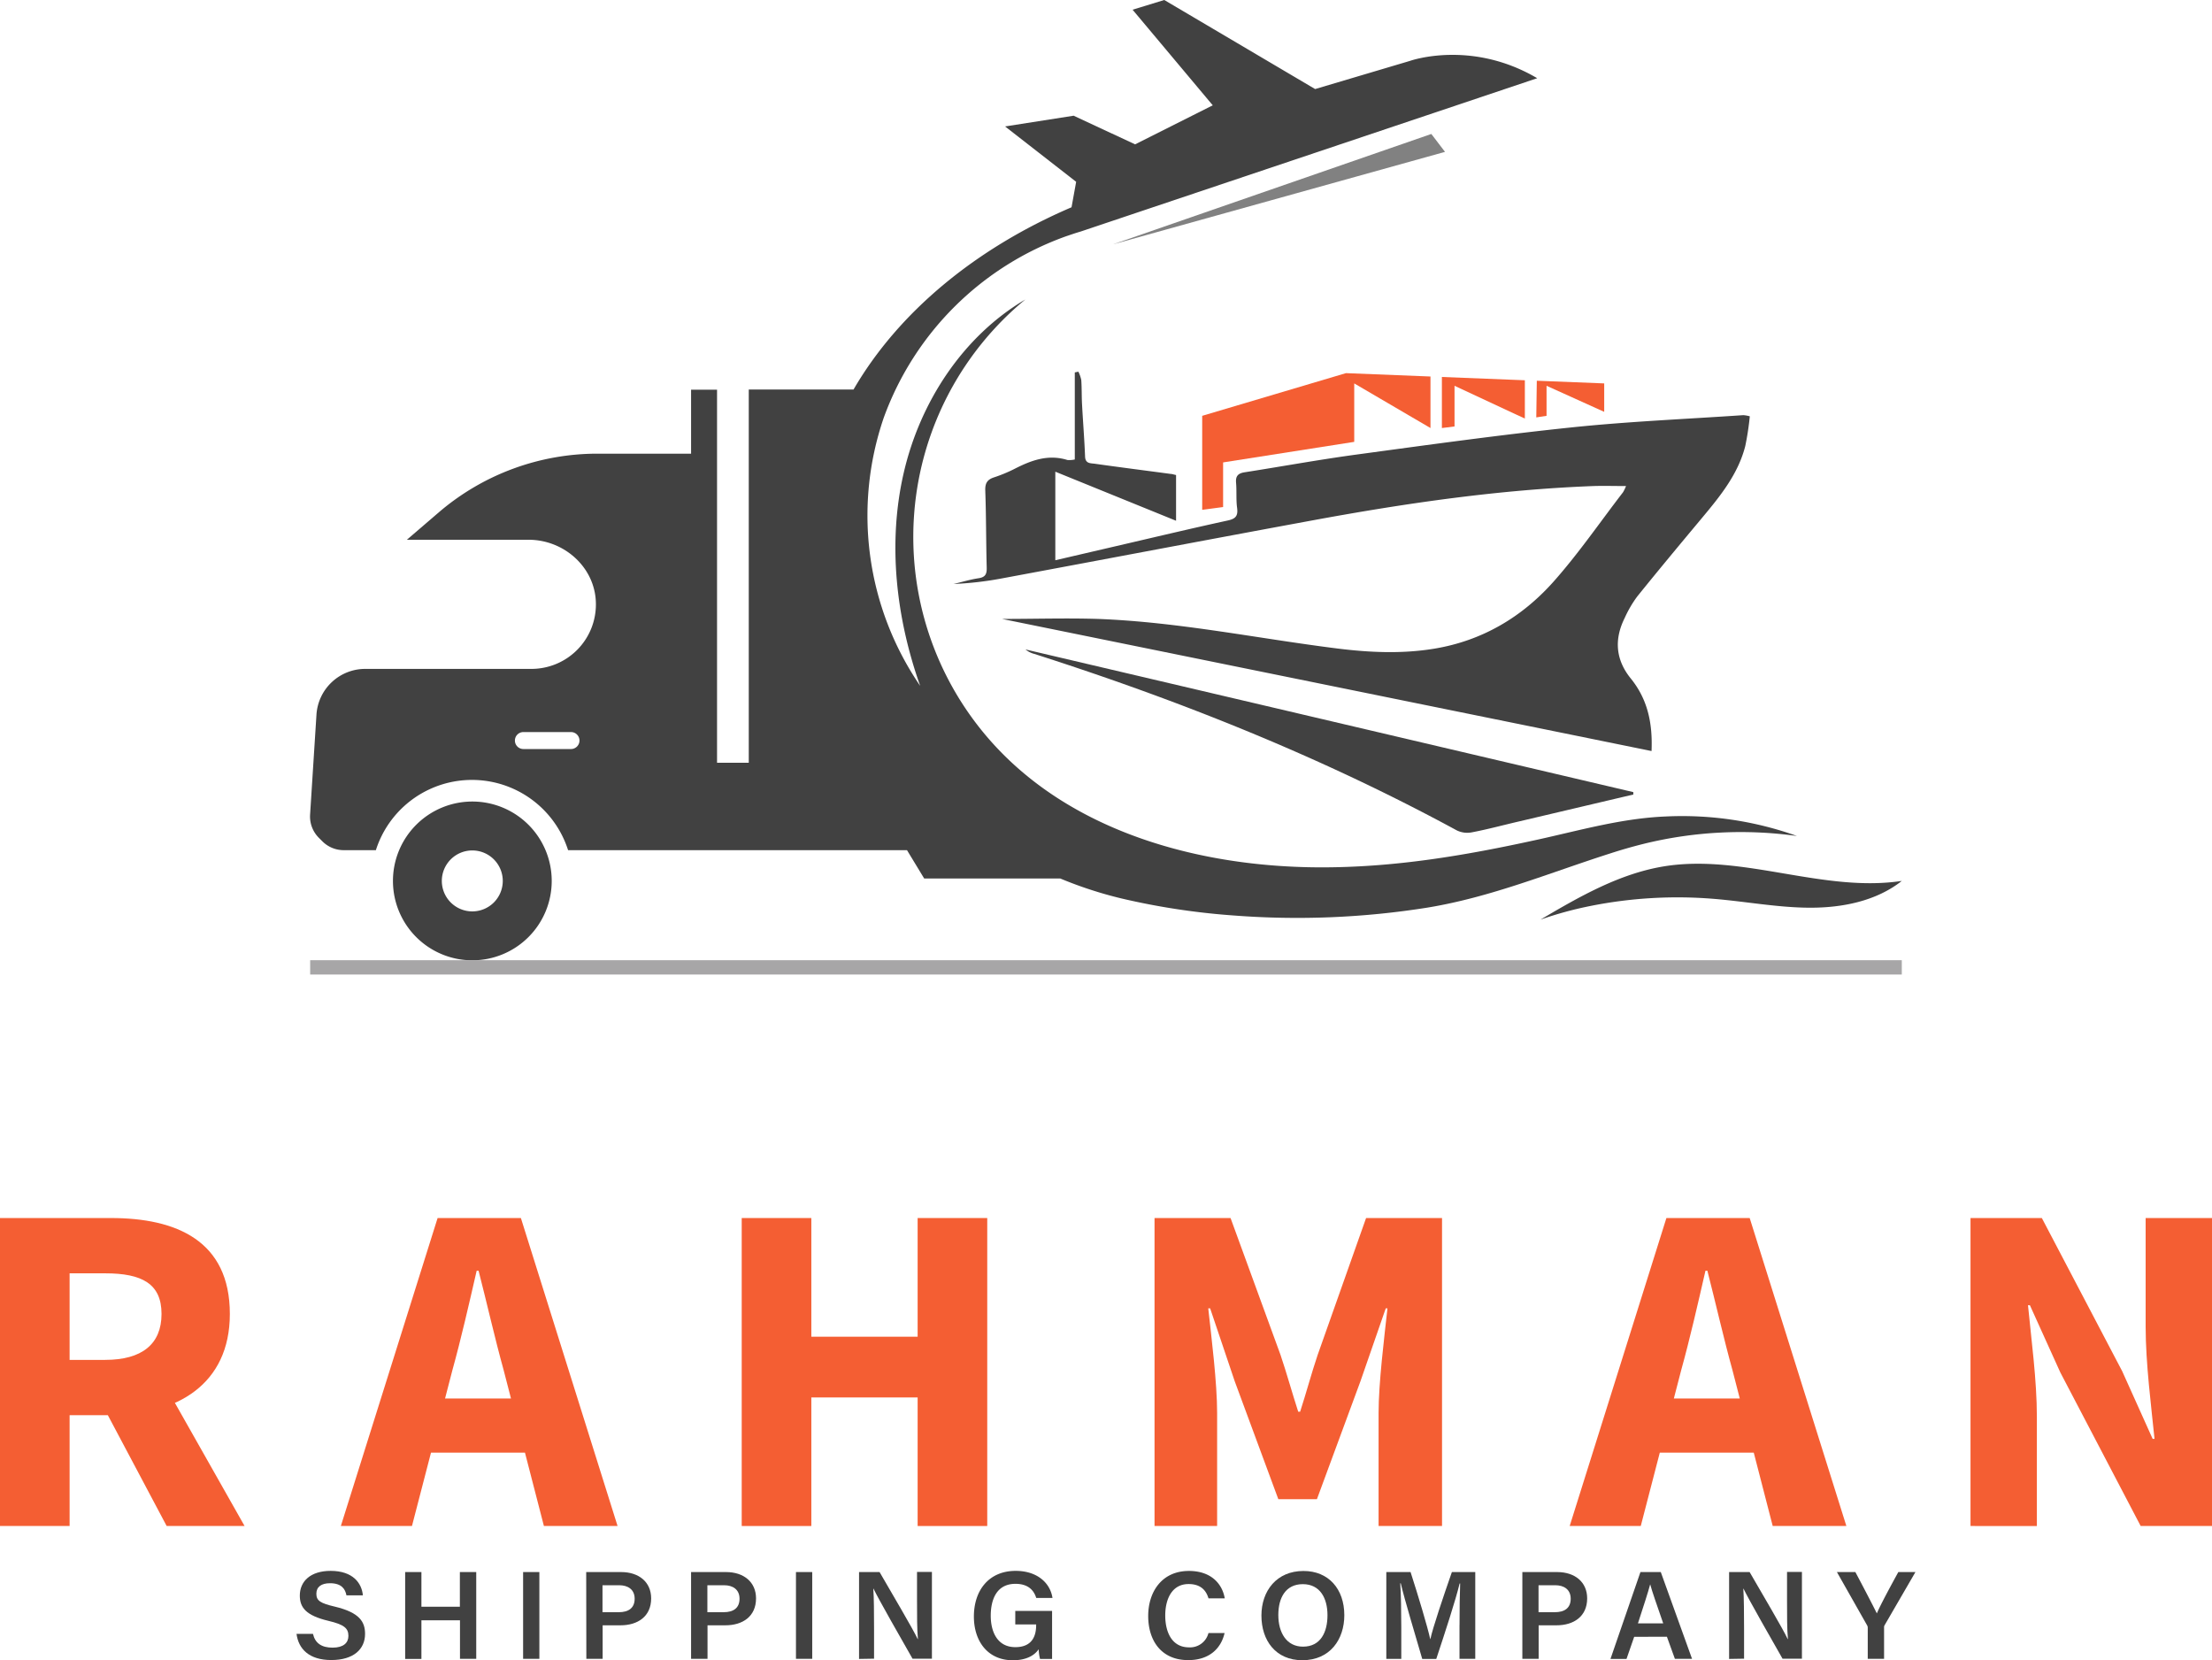
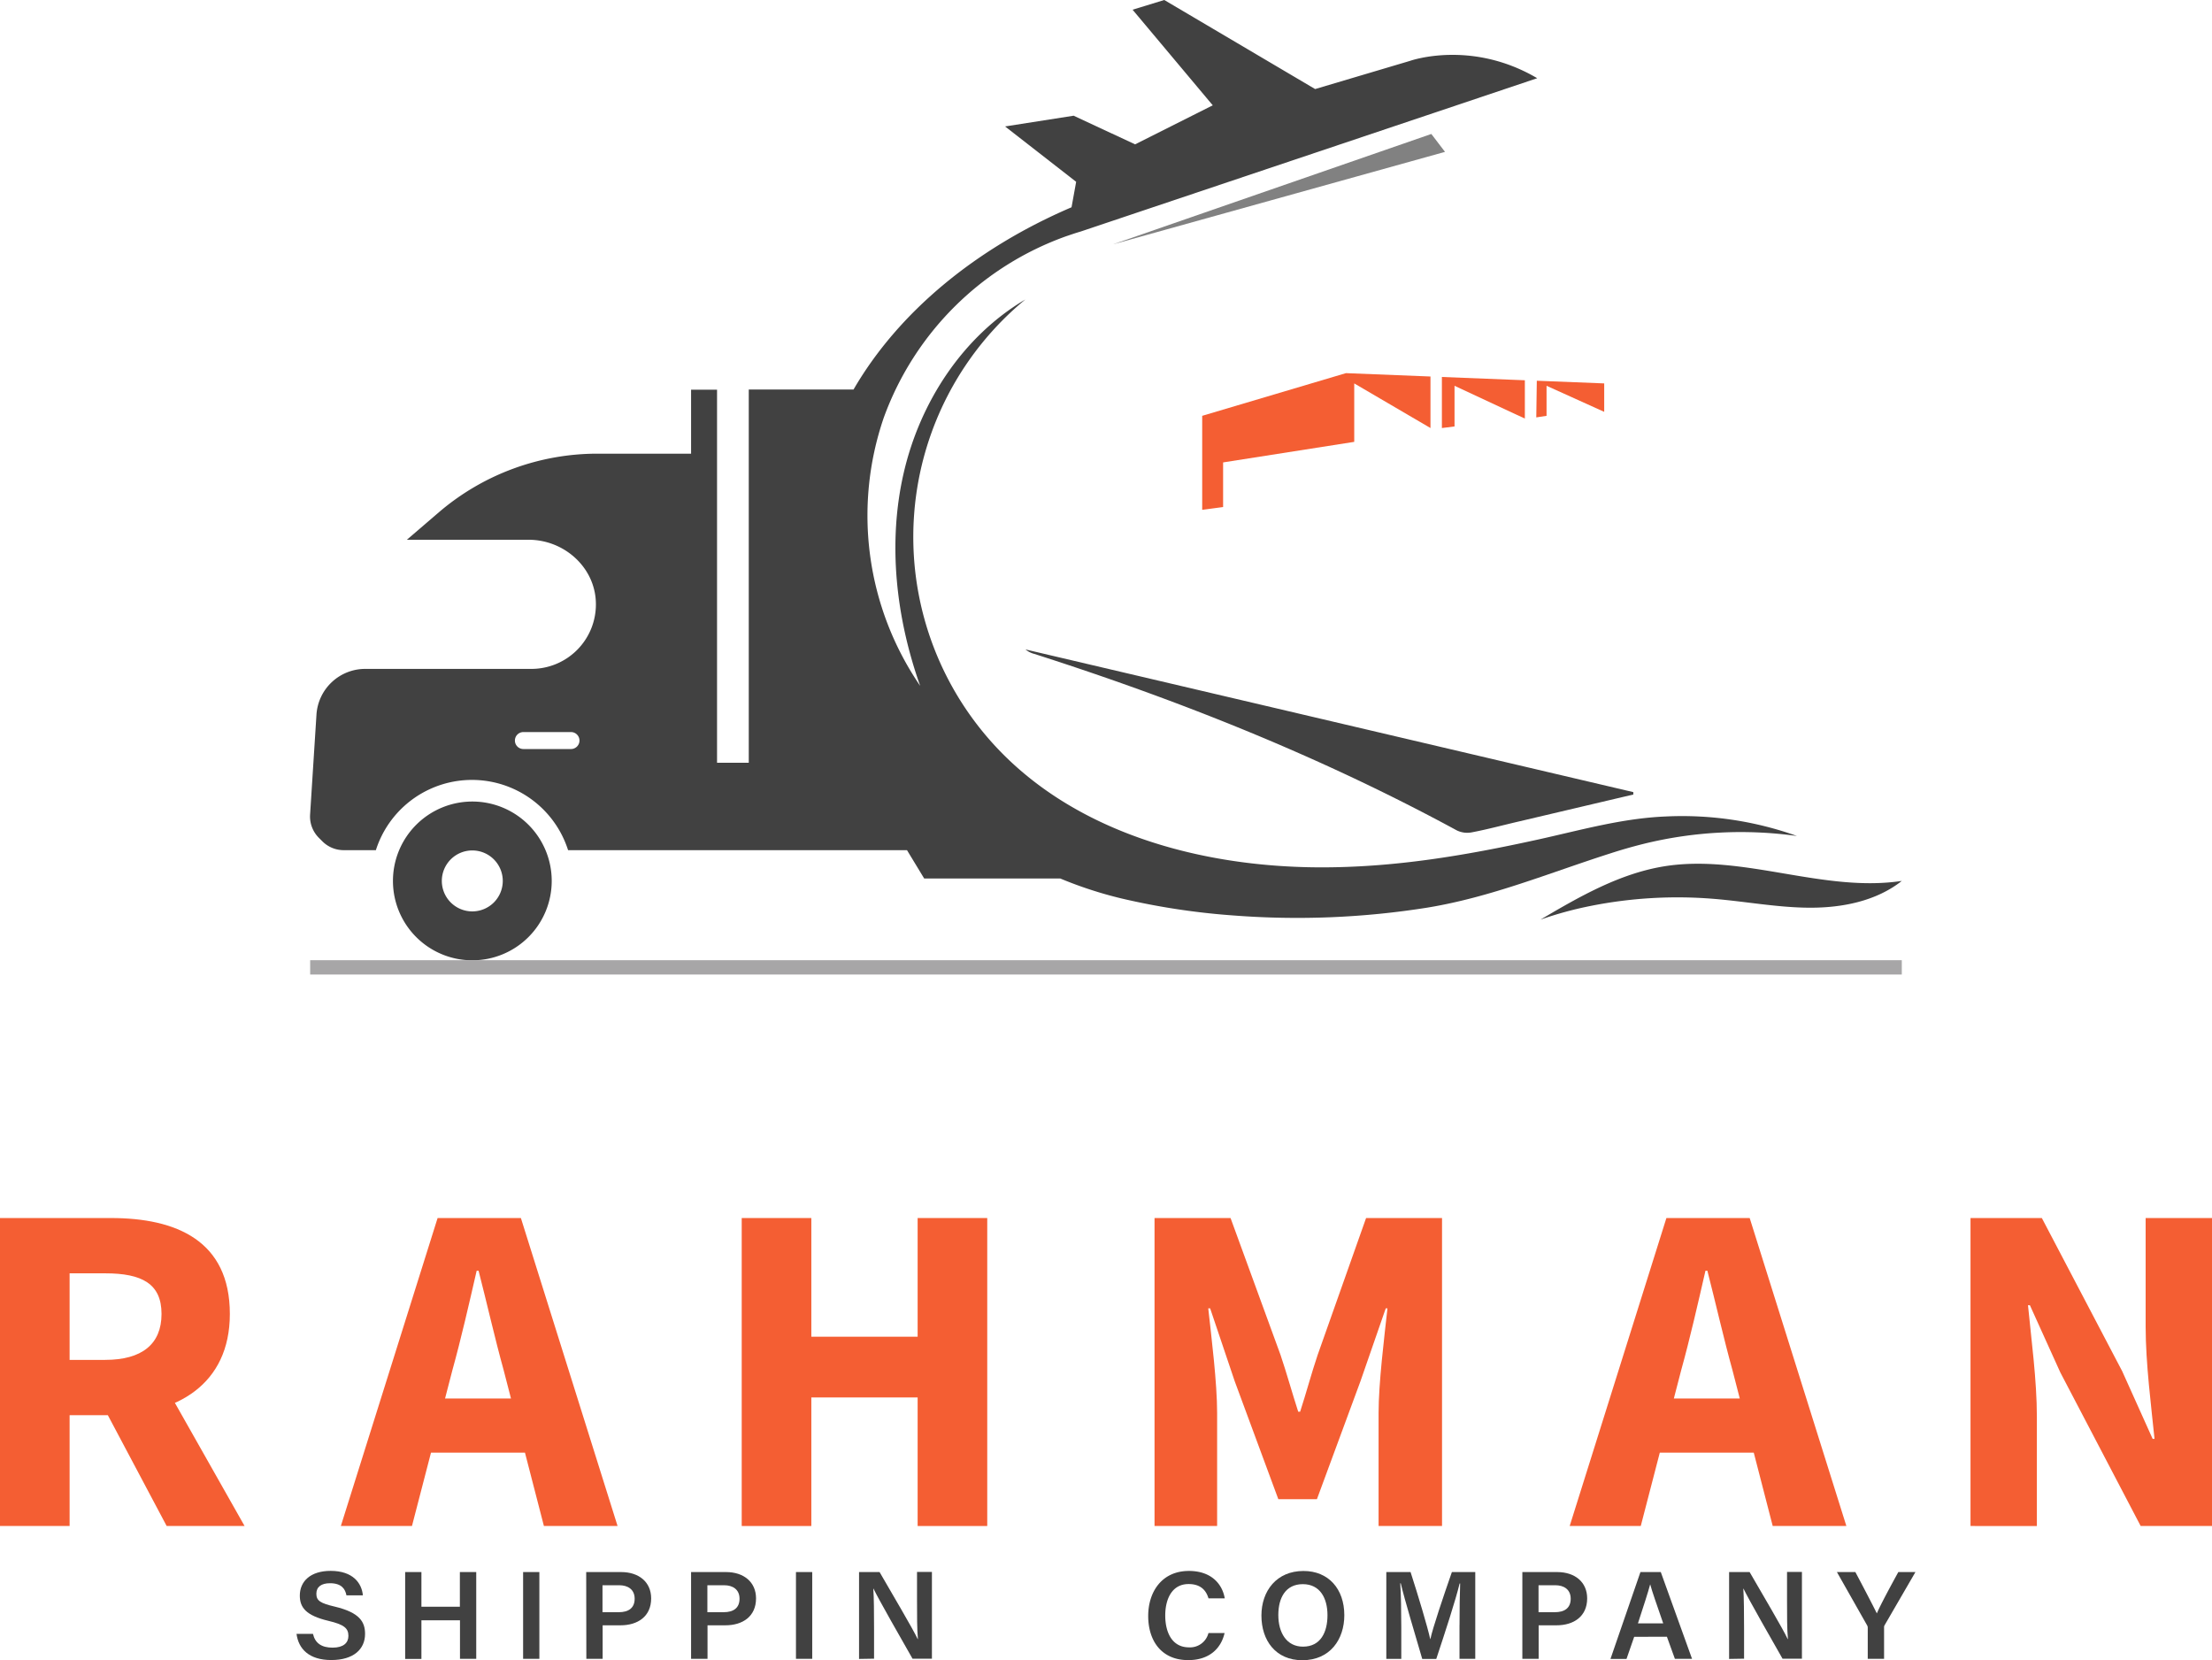
<svg xmlns="http://www.w3.org/2000/svg" viewBox="0 0 617.75 463.63">
  <defs>
    <style>.cls-1{fill:#f45e33;}.cls-2{fill:#414141;}.cls-3{fill:#008c9d;}.cls-4{fill:#a7a6a7;}.cls-5{fill:#818181;}</style>
  </defs>
  <g id="katman_2" data-name="katman 2">
    <g id="katman_1-2" data-name="katman 1">
      <g id="Layer_2" data-name="Layer 2">
        <path class="cls-1" d="M0,340.14H31c18.24,0,33.19,6.33,33.19,26.78,0,19.76-14.95,28.27-33.19,28.27H19.44v30.95H0Zm29.39,39.61c10.23,0,15.72-4.38,15.72-12.83s-5.49-11.34-15.72-11.34H19.44v24.18h10Zm-2,10.31,13.45-12.44L68.3,426.13H46.54Z" />
        <path class="cls-1" d="M122.21,340.14h23.26l27,86H151.9l-11.25-43.55c-2.39-8.6-4.69-18.77-7-27.74h-.53c-2.08,9.08-4.38,19.14-6.77,27.74l-11.3,43.55H95.19Zm-9.2,50.4h41.38v15.11H113Z" />
        <path class="cls-1" d="M207.14,340.14h19.44v33.14h29.69V340.14h19.44v86H256.27v-35.9H226.58v35.9H207.14Z" />
        <path class="cls-1" d="M322.45,340.14h21.21l13.95,38.21c1.72,5.08,3.23,10.58,4.95,15.88h.53c1.72-5.29,3.18-10.8,4.9-15.88l13.52-38.21h21.21v86H385V394.58c0-8.38,1.57-20.9,2.48-29.22H387l-7.06,20.35-12.16,32.94H357l-12.18-32.94-6.86-20.35h-.53c.92,8.32,2.48,20.83,2.48,29.22v31.56H322.43v-86Z" />
        <path class="cls-1" d="M465.38,340.14h23.26l27,86H495.07l-11.25-43.55c-2.39-8.6-4.69-18.77-7-27.74h-.53c-2.08,9.08-4.38,19.14-6.77,27.74l-11.3,43.55H438.37Zm-9.2,50.4h41.38v15.11H456.18Z" />
        <path class="cls-1" d="M550.31,340.14h19.92l22.44,42.77,8.5,18.89h.53c-.92-9.1-2.48-21.14-2.48-31.28V340.14h18.53v86H597.83l-22.44-42.88-8.5-18.78h-.53c.92,9.49,2.48,21,2.48,31.14v30.52H550.31Z" />
        <path class="cls-2" d="M87.41,456.28c.59,2.59,2.42,3.83,5.46,3.83s4.43-1.33,4.43-3.28c0-2.13-1.18-3.16-5.57-4.2-6.29-1.49-8-3.74-8-7.06,0-4,3-6.9,8.61-6.9,6.21,0,8.7,3.42,9,6.84H96.75c-.31-1.72-1.32-3.39-4.58-3.39-2.41,0-3.82,1-3.82,2.95s1.15,2.64,5.17,3.59c7,1.67,8.43,4.31,8.43,7.62,0,4.25-3.19,7.29-9.43,7.29s-9.16-3.13-9.71-7.31h4.6Z" />
        <path class="cls-2" d="M113.15,439h4.54v9.68h10.74V439H133v24.23h-4.54V452.47H117.69v10.79h-4.54Z" />
        <path class="cls-2" d="M150.63,439v24.23h-4.54V439Z" />
        <path class="cls-2" d="M163.71,439h9.74c5,0,8.4,2.81,8.4,7.35,0,5.08-3.78,7.52-8.55,7.52h-5v9.36h-4.55Zm4.55,11.21h4.55c2.73,0,4.43-1.17,4.43-3.76s-1.88-3.77-4.31-3.77h-4.67v7.53Z" />
        <path class="cls-2" d="M193,439h9.74c5,0,8.4,2.81,8.4,7.35,0,5.08-3.78,7.52-8.55,7.52h-5v9.36H193Zm4.55,11.21h4.55c2.73,0,4.43-1.17,4.43-3.76s-1.88-3.77-4.31-3.77h-4.67v7.53Z" />
        <path class="cls-2" d="M226.83,439v24.23h-4.54V439Z" />
        <path class="cls-2" d="M239.91,463.26V439h5.73c3.18,5.52,9.45,16.1,10.65,18.73h.06c-.26-2.73-.25-6.8-.25-10.77v-8h4.16v24.23h-5.42c-2.81-4.91-9.58-16.77-10.89-19.54h-.06c.18,2.34.21,7,.21,11.37v8.17Z" />
-         <path class="cls-2" d="M293.82,463.26h-3.37a12.6,12.6,0,0,1-.37-2.7c-1.24,1.78-3.52,3.07-7.23,3.07-7,0-10.87-5.31-10.87-12.21,0-7.27,4.15-12.75,11.67-12.75,6,0,9.65,3.36,10.28,7.56h-4.54c-.61-2-2.12-3.94-5.8-3.94-5.2,0-6.9,4.27-6.9,8.93,0,4.45,1.84,8.75,6.87,8.75,4.8,0,5.81-3.28,5.81-6.11v-.23h-5.83v-3.77h10.28v13.4Z" />
        <path class="cls-2" d="M342,456c-1,4.38-4.3,7.59-10.17,7.59-7.53,0-11.17-5.46-11.17-12.33,0-6.62,3.72-12.57,11.38-12.57,6.2,0,9.32,3.61,10,7.66h-4.54c-.63-2.13-2.08-4-5.56-4-4.67,0-6.52,4.22-6.52,8.8,0,4.32,1.66,8.88,6.66,8.88a5.31,5.31,0,0,0,5.41-4H342Z" />
        <path class="cls-2" d="M375.43,451.05c0,6.72-3.94,12.57-11.73,12.57-7.44,0-11.42-5.52-11.42-12.46S356.56,438.7,364,438.7C371,438.68,375.43,443.7,375.43,451.05ZM357,451c0,4.9,2.28,8.83,6.89,8.83,5,0,6.84-4.15,6.84-8.77,0-4.8-2.1-8.68-6.89-8.68S357,446.17,357,451Z" />
        <path class="cls-2" d="M407.61,453.75c0-4.26.06-8.87.17-11.55h-.15c-1.1,4.59-4,13.46-6.52,21.06h-3.92c-1.88-6.48-4.92-16.52-6-21.12h-.14c.2,2.83.29,7.95.29,12.1v9h-4.18V439h6.77c2.18,6.74,4.73,15.28,5.49,18.71h.05c.58-2.89,3.7-12.12,6-18.71H412v24.23h-4.4v-9.51Z" />
        <path class="cls-2" d="M425.11,439h9.74c5,0,8.4,2.81,8.4,7.35,0,5.08-3.79,7.52-8.55,7.52h-5v9.36h-4.55V439Zm4.56,11.21h4.55c2.73,0,4.43-1.17,4.43-3.76s-1.88-3.77-4.31-3.77h-4.67Z" />
        <path class="cls-2" d="M456.38,457.09l-2.14,6.17h-4.48L458.13,439h5.68l8.73,24.23h-4.79l-2.23-6.17Zm8.11-3.76c-1.92-5.54-3.08-8.85-3.64-10.91h0c-.6,2.27-1.88,6.18-3.42,10.91Z" />
        <path class="cls-2" d="M482.89,463.26V439h5.73c3.18,5.52,9.45,16.1,10.64,18.73h.06c-.26-2.73-.25-6.8-.25-10.77v-8h4.16v24.23h-5.42c-2.81-4.91-9.58-16.77-10.89-19.54h-.06c.17,2.34.21,7,.21,11.37v8.17Z" />
        <path class="cls-2" d="M521.61,463.26v-8.67a1.35,1.35,0,0,0-.19-.73L513,439h5.15c2,3.75,4.79,9.09,6,11.55,1-2.39,4-7.9,6-11.55h4.78l-8.58,14.79a1.14,1.14,0,0,0-.18.72v8.72h-4.55Z" />
        <path class="cls-2" d="M109.74,246a22.17,22.17,0,1,0,22.17-22.17A22.18,22.18,0,0,0,109.74,246Zm13.65,0a8.51,8.51,0,1,1,8.51,8.51A8.51,8.51,0,0,1,123.39,246Z" />
        <path class="cls-3" d="M311.79,56.2h0l.6.27Z" />
-         <path class="cls-2" d="M279.85,172.84c9.26,0,18.06-.28,26.84,0,22.5.85,44.56,5.47,66.83,8.26,9,1.12,18,1.52,26.93.06,13.38-2.18,24.53-8.77,33.38-18.7,7-7.87,13-16.64,19.44-25a10.92,10.92,0,0,0,.83-1.73c-3.25,0-6.18-.09-9.1,0-26.32,1-52.29,4.77-78.14,9.53-29,5.34-58,10.86-87,16.25a94.14,94.14,0,0,1-13.56,1.57c2.33-.55,4.63-1.25,7-1.61,1.92-.29,2.31-1.2,2.26-3-.19-7.15-.14-14.31-.4-21.46-.07-2.05.52-3.06,2.4-3.69A41.11,41.11,0,0,0,283.2,131c4.72-2.43,9.49-4.23,14.91-2.54a6.77,6.77,0,0,0,2.05-.15V104l1-.21a9.86,9.86,0,0,1,.81,2.36c.16,2.22.09,4.46.21,6.68.26,4.89.66,9.78.85,14.67.08,2,1.51,1.84,2.71,2,7.08,1,14.16,1.9,21.24,2.85.36,0,.71.15,1.46.3v12.77l-33.72-13.7v24.73l17-3.95c10.4-2.41,20.78-4.89,31.2-7.16,2.25-.49,2.86-1.36,2.56-3.57s-.08-4.65-.28-6.95c-.17-1.89.58-2.65,2.37-2.93,10.54-1.65,21-3.57,31.61-5,19.95-2.7,39.91-5.48,59.93-7.56,15.87-1.65,31.85-2.31,47.78-3.4a10.89,10.89,0,0,1,1.78.32,78.12,78.12,0,0,1-1.26,8.29c-2,7.87-7,14-12.1,20.11-6.06,7.26-12.12,14.53-18.06,21.9a32.2,32.2,0,0,0-3.51,6c-3,6-2.54,11.71,1.7,16.93,4.72,5.82,6.12,12.52,5.79,20.25C400.83,197.44,340.55,185.19,279.85,172.84Z" />
        <path class="cls-2" d="M456.15,221.87,424,229.44c-4.33,1-8.64,2.18-13,3a6.63,6.63,0,0,1-4.17-.56c-37.67-20.44-77.27-36.25-118-49.28a6.35,6.35,0,0,1-2.44-1.24l169.75,39.84C456.13,221.44,456.14,221.65,456.15,221.87Z" />
        <polygon class="cls-1" points="335.74 116.12 335.74 142.37 341.58 141.59 341.58 129.13 378.2 123.39 378.2 107.07 399.49 119.53 399.49 105.14 375.88 104.2 335.74 116.12" />
        <polygon class="cls-1" points="402.68 119.53 406.21 119.09 406.21 107.73 425.85 116.89 425.85 106.19 402.68 105.27 402.68 119.53" />
        <polygon class="cls-1" points="429.19 106.32 429.04 116.56 431.91 116.12 431.91 107.73 448.01 115.01 448.01 107.07 429.19 106.32" />
        <rect class="cls-4" x="86.62" y="268.14" width="444.5" height="4" />
        <path class="cls-2" d="M464.89,241.9c-12.51,2-23.76,8.46-34.68,14.91A102.07,102.07,0,0,1,444.14,253a123.86,123.86,0,0,1,34.37-2c9,.73,18,2.46,27,2.48S524,251.63,531.12,246C509.15,249.31,486.84,238.42,464.89,241.9Z" />
        <path class="cls-2" d="M465.27,228c-12.28.5-23.75,3.8-35.64,6.42-20.38,4.49-40.34,7.89-61.4,7.79-33.39-.17-68.53-9.83-90.94-34.58a85.93,85.93,0,0,1,9.06-124C268.94,93.9,257,112.2,252.42,131.89s-2.2,40.59,4.56,59.64a84.22,84.22,0,0,1-10.17-74.89,84.34,84.34,0,0,1,51-50.69h0l2.2-.74c.56-.18,1.13-.36,1.69-.52a.06.06,0,0,0,0,0L429.3,21.84C410.79,10.94,393.78,17,393.78,17l-26.5,7.87L325.15,0,316.3,2.71l22.39,26.7L317,40.31l-17.16-8-19.15,3,19.85,15.46-1.29,7.11c-26.92,11.53-48.4,29.4-60.88,50.89H209.11V213h-8.86V108.82H193v17.87H166.84A68.06,68.06,0,0,0,122.63,143l-9,7.73h34c9.87,0,18.48,7.61,18.78,17.48a18,18,0,0,1-18,18.58H102a13.65,13.65,0,0,0-13.62,12.78l-1.78,27.91a8.41,8.41,0,0,0,2.59,6.62l1,1a8.4,8.4,0,0,0,5.78,2.31h9a28.17,28.17,0,0,1,53.68,0h94.65l4.8,7.91h38a112.91,112.91,0,0,0,17.24,5.61,198.61,198.61,0,0,0,31.06,4.71,231.64,231.64,0,0,0,54.26-2.19c17.84-2.93,34.05-9.71,51.16-15.17,3.09-1,6.2-1.89,9.35-2.67a113.55,113.55,0,0,1,42.67-2.16A95.21,95.21,0,0,0,465.27,228ZM159.46,209.17H146.17a2.37,2.37,0,0,1,0-4.74h13.29a2.37,2.37,0,0,1,0,4.74Z" />
        <polygon class="cls-5" points="399.73 37.41 403.55 42.41 310.83 68.23 399.73 37.41" />
      </g>
    </g>
  </g>
</svg>